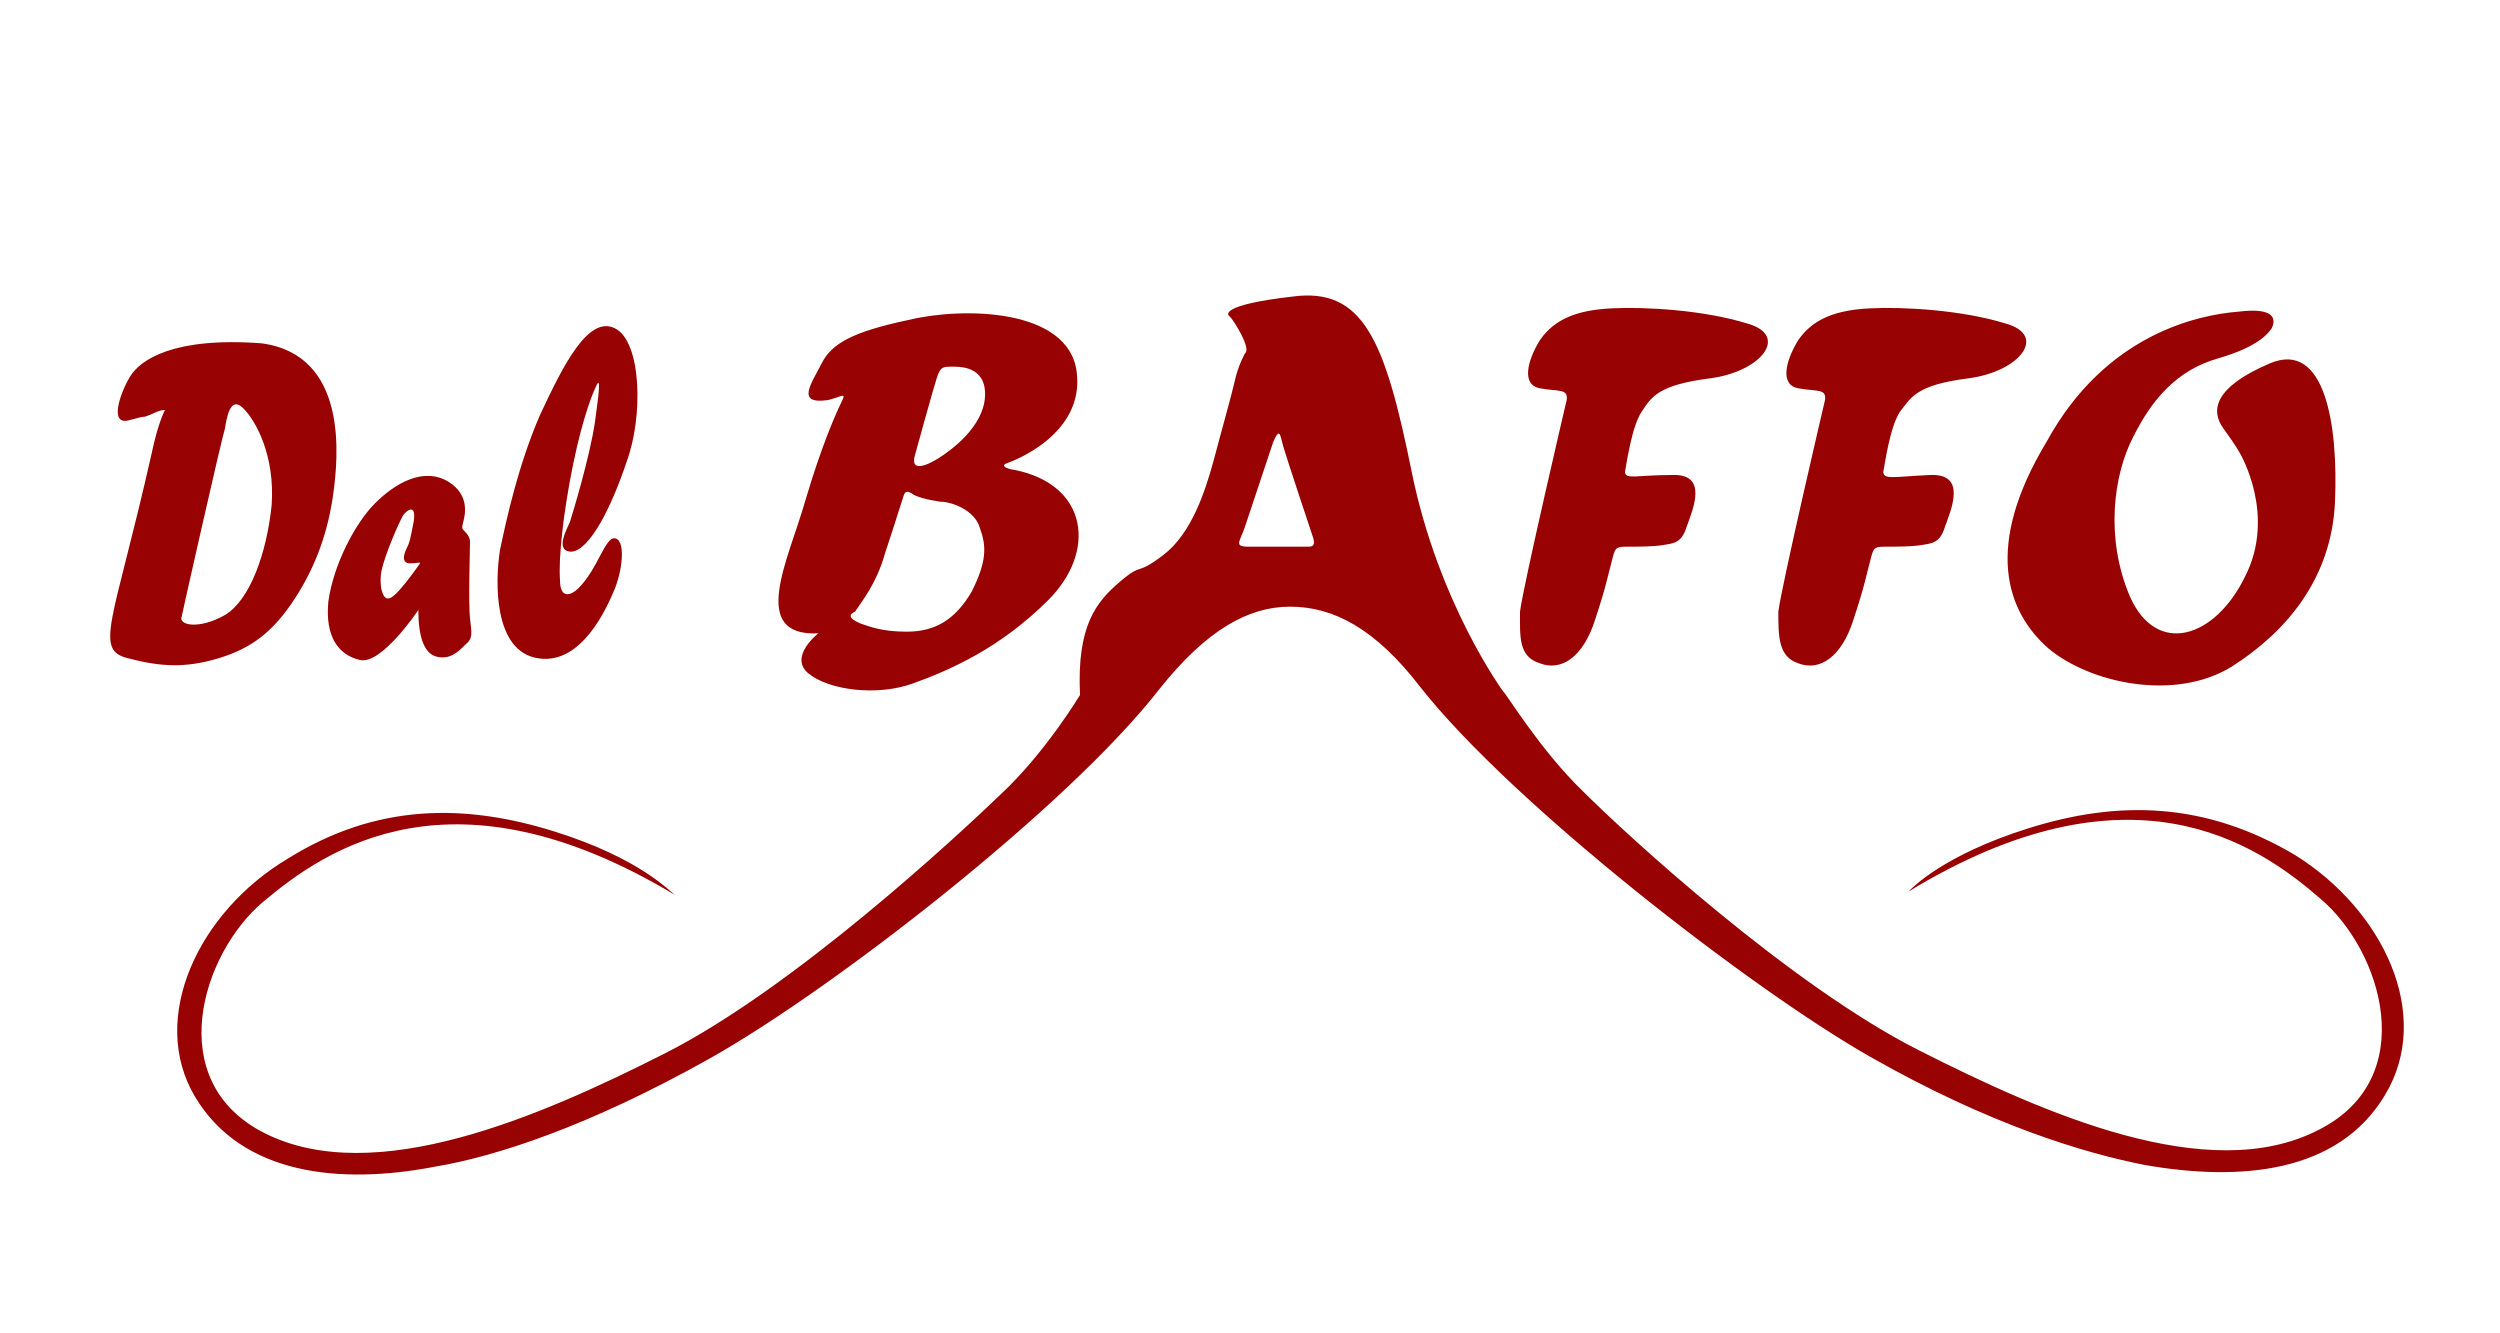
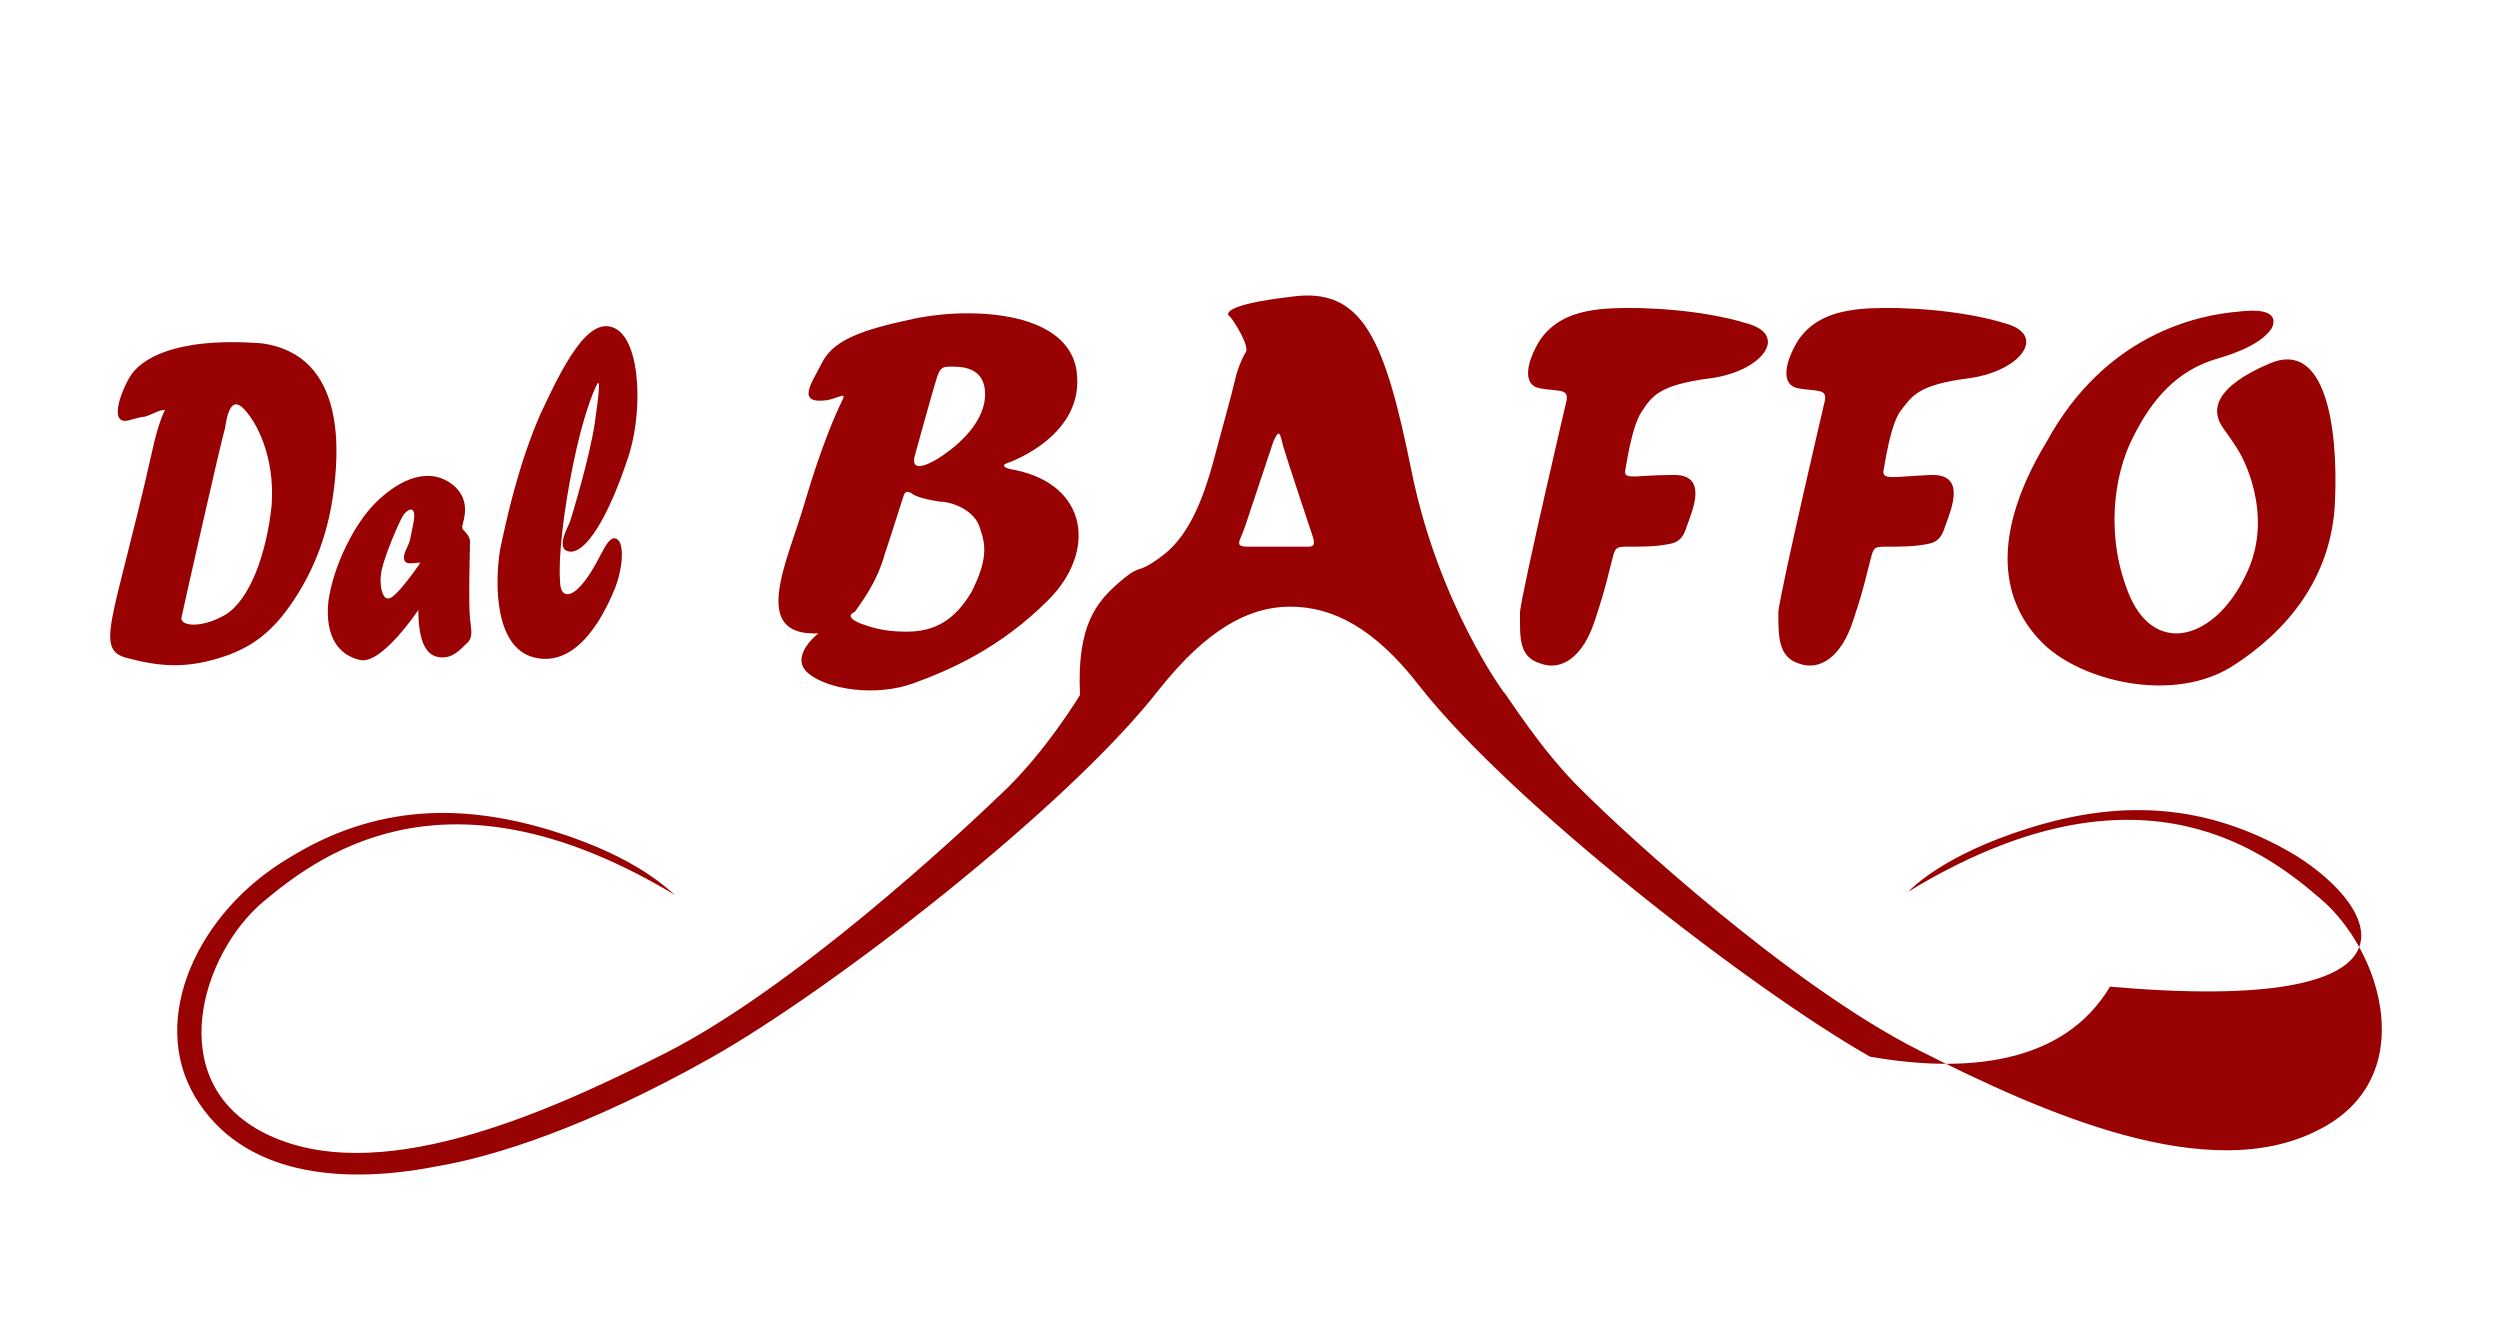
<svg xmlns="http://www.w3.org/2000/svg" version="1.1" id="Livello_1" x="0px" y="0px" viewBox="0 0 150 80" style="enable-background:new 0 0 150 80;" xml:space="preserve">
  <style type="text/css">
	.st0{fill-rule:evenodd;clip-rule:evenodd;fill:#990202;}
</style>
  <g>
    <g>
-       <path class="st0" d="M92.4,39.8c1.3,0.5,2.6-0.4,3.3-2.6c0.7-2.1,0.8-2.8,1-3.5c0.2-0.8,0.2-0.9,0.9-0.9c0.8,0,1.6,0,2.2-0.1    c0.6-0.1,1.1-0.1,1.4-1.1c0.4-1.1,1.3-3.2-0.9-3.1c-2.1,0-2.8,0.3-2.8-0.2c0.1-0.5,0.4-2.7,1-3.6c0.6-0.9,1-1.6,4.1-2    s4.8-2.6,2.2-3.3c-2.6-0.8-6.1-1-8.1-0.9c-2,0.1-3.4,0.6-4.3,1.9c-0.8,1.3-1.1,2.7,0,2.9c1.1,0.2,1.7,0,1.6,0.7    c0,0-2.6,11.1-2.8,12.7C91.2,38.2,91.1,39.4,92.4,39.8z M137.7,51.3c-5.4-3.2-10.6-3.3-16-1.6c-5.1,1.6-7,3.6-7.2,3.8    c13.3-8.1,20.9-2.9,24.7,0.4c3.7,3.1,6.1,10.8-0.1,13.9c-6.6,3.4-16.5-1-24-4.8c-7.7-3.9-17.5-12.9-20.1-15.5    c-2.6-2.5-4.7-6-4.8-6v0c0,0-3.9-5.3-5.5-13.2s-2.9-11.1-7.2-10.5c-4.3,0.5-3.9,1.1-3.7,1.2c0.2,0.2,1.3,1.9,0.9,2.2    c0,0-0.4,0.7-0.6,1.6s-0.8,3-1.3,4.9c-0.5,1.8-1.3,4.3-3,5.6c-1.7,1.3-1.2,0.4-2.6,1.6c-1.4,1.2-2.6,2.6-2.4,6.8    c0,0-2.1,3.5-4.8,6c-2.6,2.5-12.4,11.6-20.1,15.5c-7.5,3.8-17.4,8.1-24,4.8c-6.2-3.1-3.8-10.8-0.1-13.9c3.8-3.2,11.4-8.4,24.7-0.4    c-0.3-0.2-2.1-2.2-7.2-3.8c-5.4-1.7-10.7-1.7-16,1.6c-5.4,3.2-8.4,9.6-5.6,14.3c2.8,4.7,8.7,5.3,14.4,4.2    c3.6-0.6,9.2-2.4,16.5-6.5s21.5-15.1,27-22.2c2.8-3.5,5.3-4.9,7.8-4.9c2.6,0,5.1,1.3,7.8,4.8c5.5,7,19.8,18.1,27,22.2    s12.9,5.8,16.5,6.5c5.7,1,11.6,0.5,14.4-4.2C146,60.9,143,54.6,137.7,51.3z M78.5,32.8c-0.3,0-3.6,0-3.6,0c-0.9,0-0.5-0.3-0.2-1.2    c0.3-0.9,1.4-4.2,1.7-5.1c0.4-0.9,0.4-0.4,0.6,0.3c0.2,0.7,1.7,5.2,1.8,5.5C78.9,32.7,78.8,32.8,78.5,32.8z M17.7,35.9    c1.3-2,2-4.1,2.3-6.3c0.3-2.2,0.9-8.3-4.3-9c-5.3-0.4-7.3,1-7.9,2s-1.3,3,0,2.6C8.2,25.1,8.5,25,8.7,25c0.6-0.2,0.8-0.4,1.2-0.4    c0,0-0.4,0.7-0.8,2.6C6.8,37.4,5.6,39,7.7,39.5c1.9,0.5,3.4,0.6,5.4,0S16.4,37.9,17.7,35.9z M10.9,37c0.1-0.5,2.4-10.7,2.6-11.3    c0.1-0.6,0.3-2,1.1-1.2c0.8,0.8,1.9,2.9,1.7,5.8c-0.3,2.9-1.3,5.7-2.8,6.6C11.9,37.8,10.7,37.5,10.9,37z M122.9,38.9    c2.5,2.1,7.6,3.2,11,1.1c3.3-2.1,6-5.3,6.2-9.9s-0.6-9.7-3.9-8.3c-3.3,1.4-3.6,2.8-2.8,3.9c0.8,1.1,1,1.5,1,1.5s2.2,3.7,0.3,7.4    c-1.8,3.7-5.3,4.8-6.9,1.2c-1.5-3.5-1-7.3,0.2-9.6c1.1-2.2,2.6-4,5.1-4.7c2.4-0.7,3-1.5,3.2-1.8c0.2-0.4,0.4-1.3-2-1    c-2.5,0.2-8,1.4-11.5,7.8C119,32.8,120.4,36.7,122.9,38.9z M107.9,39.8c1.3,0.5,2.6-0.4,3.3-2.6c0.7-2.1,0.8-2.8,1-3.5    c0.2-0.8,0.2-0.9,0.9-0.9c0.8,0,1.6,0,2.2-0.1c0.6-0.1,1.1-0.1,1.4-1.1c0.4-1.1,1.3-3.2-0.9-3.1s-2.8,0.3-2.8-0.2    c0.1-0.5,0.4-2.7,1-3.6c0.7-0.9,1-1.6,4.1-2s4.8-2.6,2.2-3.3c-2.6-0.8-6.1-1-8.1-0.9s-3.4,0.6-4.3,1.9c-0.8,1.3-1.1,2.7,0,2.9    c1.1,0.2,1.7,0,1.6,0.7c0,0-2.6,11.1-2.8,12.7C106.7,38.2,106.7,39.4,107.9,39.8z M21.6,39.6c1.3,0.3,3.5-3,3.5-3    c0,1.5,0.3,2.6,1.1,2.8c0.8,0.2,1.3-0.3,1.7-0.7c0.5-0.4,0.4-0.7,0.3-1.6c-0.1-0.8,0-4.4,0-4.6c0-0.2-0.1-0.4-0.3-0.6    c-0.2-0.2-0.2-0.2-0.1-0.6c0.1-0.4,0.4-1.6-0.9-2.4c-1.5-0.9-3.2,0.1-4.4,1.3c-1.2,1.2-2.5,3.7-2.8,5.9    C19.5,38.2,20.3,39.3,21.6,39.6z M22.9,34.2c0.2-0.9,1-2.8,1.3-3.3c0.4-0.5,0.8-0.5,0.6,0.5c-0.2,1-0.2,1.1-0.4,1.5    c-0.2,0.4-0.3,0.9,0.2,0.9c0.5,0,0.6-0.1,0.6,0c0,0-1.5,2.2-1.9,2.1C23,36,22.7,35.2,22.9,34.2z M49.1,38c0,0-1.8,1.4-0.6,2.4    c1.2,1,4.1,1.4,6.3,0.6c2.2-0.8,5.2-2.1,8.1-5c2.9-2.9,2.4-6.9-2-7.8c-0.7-0.1-0.8-0.3-0.5-0.4s4.7-1.7,4.2-5.5    c-0.5-3.8-6.8-3.9-10.1-3.1c-3.3,0.7-4.6,1.4-5.2,2.6c-0.6,1.2-1.6,2.5,0.4,2.2c0.8-0.2,1.1-0.5,0.8,0.1s-1.2,2.6-2.2,6    C47.3,33.6,44.9,38.2,49.1,38z M54.9,27.3c0,0,1.1-4,1.3-4.6c0.2-0.6,0.3-0.7,0.8-0.7c0.5,0,2.2-0.1,2.1,1.8    c-0.1,1.8-2,3.2-2.8,3.7C55.5,28,54.6,28.3,54.9,27.3z M51.3,36.7c0.4-0.6,1.3-1.7,1.8-3.5c0.6-1.8,0.9-2.8,1.1-3.4    c0.1-0.4,0.3-0.3,0.5-0.2c0.2,0.2,1,0.4,1.7,0.5c0.7,0,2.1,0.5,2.4,1.6c0.4,1.1,0.4,2-0.5,3.8c-1,1.7-2.2,2.4-3.9,2.4    c-1.5,0-2.2-0.3-2.8-0.5C50.7,37,51.1,36.8,51.3,36.7z M32.3,39.5c2.6,0.4,4.1-3,4.6-4.2c0.5-1.3,0.6-2.9,0-3    c-0.6-0.1-1,1.8-2.2,3c-0.4,0.4-1.1,0.7-1.1-0.5c-0.1-1.3,0.2-4.1,0.8-7s1.2-4.3,1.4-4.7c0.2-0.4,0.2,0.1-0.1,2.2    c-0.3,2.1-1.4,5.7-1.5,6s-1,1.8,0.1,1.8c1.1-0.1,2.4-2.7,3.3-5.4c1-2.7,0.9-7.2-0.7-8s-3.1,2.2-4.5,5.2c-1.3,3-2,6.2-2.4,8.1    C29.7,34.9,29.6,39.1,32.3,39.5z" />
+       <path class="st0" d="M92.4,39.8c1.3,0.5,2.6-0.4,3.3-2.6c0.7-2.1,0.8-2.8,1-3.5c0.2-0.8,0.2-0.9,0.9-0.9c0.8,0,1.6,0,2.2-0.1    c0.6-0.1,1.1-0.1,1.4-1.1c0.4-1.1,1.3-3.2-0.9-3.1c-2.1,0-2.8,0.3-2.8-0.2c0.1-0.5,0.4-2.7,1-3.6c0.6-0.9,1-1.6,4.1-2    s4.8-2.6,2.2-3.3c-2.6-0.8-6.1-1-8.1-0.9c-2,0.1-3.4,0.6-4.3,1.9c-0.8,1.3-1.1,2.7,0,2.9c1.1,0.2,1.7,0,1.6,0.7    c0,0-2.6,11.1-2.8,12.7C91.2,38.2,91.1,39.4,92.4,39.8z M137.7,51.3c-5.4-3.2-10.6-3.3-16-1.6c-5.1,1.6-7,3.6-7.2,3.8    c13.3-8.1,20.9-2.9,24.7,0.4c3.7,3.1,6.1,10.8-0.1,13.9c-6.6,3.4-16.5-1-24-4.8c-7.7-3.9-17.5-12.9-20.1-15.5    c-2.6-2.5-4.7-6-4.8-6v0c0,0-3.9-5.3-5.5-13.2s-2.9-11.1-7.2-10.5c-4.3,0.5-3.9,1.1-3.7,1.2c0.2,0.2,1.3,1.9,0.9,2.2    c0,0-0.4,0.7-0.6,1.6s-0.8,3-1.3,4.9c-0.5,1.8-1.3,4.3-3,5.6c-1.7,1.3-1.2,0.4-2.6,1.6c-1.4,1.2-2.6,2.6-2.4,6.8    c0,0-2.1,3.5-4.8,6c-2.6,2.5-12.4,11.6-20.1,15.5c-7.5,3.8-17.4,8.1-24,4.8c-6.2-3.1-3.8-10.8-0.1-13.9c3.8-3.2,11.4-8.4,24.7-0.4    c-0.3-0.2-2.1-2.2-7.2-3.8c-5.4-1.7-10.7-1.7-16,1.6c-5.4,3.2-8.4,9.6-5.6,14.3c2.8,4.7,8.7,5.3,14.4,4.2    c3.6-0.6,9.2-2.4,16.5-6.5s21.5-15.1,27-22.2c2.8-3.5,5.3-4.9,7.8-4.9c2.6,0,5.1,1.3,7.8,4.8c5.5,7,19.8,18.1,27,22.2    c5.7,1,11.6,0.5,14.4-4.2C146,60.9,143,54.6,137.7,51.3z M78.5,32.8c-0.3,0-3.6,0-3.6,0c-0.9,0-0.5-0.3-0.2-1.2    c0.3-0.9,1.4-4.2,1.7-5.1c0.4-0.9,0.4-0.4,0.6,0.3c0.2,0.7,1.7,5.2,1.8,5.5C78.9,32.7,78.8,32.8,78.5,32.8z M17.7,35.9    c1.3-2,2-4.1,2.3-6.3c0.3-2.2,0.9-8.3-4.3-9c-5.3-0.4-7.3,1-7.9,2s-1.3,3,0,2.6C8.2,25.1,8.5,25,8.7,25c0.6-0.2,0.8-0.4,1.2-0.4    c0,0-0.4,0.7-0.8,2.6C6.8,37.4,5.6,39,7.7,39.5c1.9,0.5,3.4,0.6,5.4,0S16.4,37.9,17.7,35.9z M10.9,37c0.1-0.5,2.4-10.7,2.6-11.3    c0.1-0.6,0.3-2,1.1-1.2c0.8,0.8,1.9,2.9,1.7,5.8c-0.3,2.9-1.3,5.7-2.8,6.6C11.9,37.8,10.7,37.5,10.9,37z M122.9,38.9    c2.5,2.1,7.6,3.2,11,1.1c3.3-2.1,6-5.3,6.2-9.9s-0.6-9.7-3.9-8.3c-3.3,1.4-3.6,2.8-2.8,3.9c0.8,1.1,1,1.5,1,1.5s2.2,3.7,0.3,7.4    c-1.8,3.7-5.3,4.8-6.9,1.2c-1.5-3.5-1-7.3,0.2-9.6c1.1-2.2,2.6-4,5.1-4.7c2.4-0.7,3-1.5,3.2-1.8c0.2-0.4,0.4-1.3-2-1    c-2.5,0.2-8,1.4-11.5,7.8C119,32.8,120.4,36.7,122.9,38.9z M107.9,39.8c1.3,0.5,2.6-0.4,3.3-2.6c0.7-2.1,0.8-2.8,1-3.5    c0.2-0.8,0.2-0.9,0.9-0.9c0.8,0,1.6,0,2.2-0.1c0.6-0.1,1.1-0.1,1.4-1.1c0.4-1.1,1.3-3.2-0.9-3.1s-2.8,0.3-2.8-0.2    c0.1-0.5,0.4-2.7,1-3.6c0.7-0.9,1-1.6,4.1-2s4.8-2.6,2.2-3.3c-2.6-0.8-6.1-1-8.1-0.9s-3.4,0.6-4.3,1.9c-0.8,1.3-1.1,2.7,0,2.9    c1.1,0.2,1.7,0,1.6,0.7c0,0-2.6,11.1-2.8,12.7C106.7,38.2,106.7,39.4,107.9,39.8z M21.6,39.6c1.3,0.3,3.5-3,3.5-3    c0,1.5,0.3,2.6,1.1,2.8c0.8,0.2,1.3-0.3,1.7-0.7c0.5-0.4,0.4-0.7,0.3-1.6c-0.1-0.8,0-4.4,0-4.6c0-0.2-0.1-0.4-0.3-0.6    c-0.2-0.2-0.2-0.2-0.1-0.6c0.1-0.4,0.4-1.6-0.9-2.4c-1.5-0.9-3.2,0.1-4.4,1.3c-1.2,1.2-2.5,3.7-2.8,5.9    C19.5,38.2,20.3,39.3,21.6,39.6z M22.9,34.2c0.2-0.9,1-2.8,1.3-3.3c0.4-0.5,0.8-0.5,0.6,0.5c-0.2,1-0.2,1.1-0.4,1.5    c-0.2,0.4-0.3,0.9,0.2,0.9c0.5,0,0.6-0.1,0.6,0c0,0-1.5,2.2-1.9,2.1C23,36,22.7,35.2,22.9,34.2z M49.1,38c0,0-1.8,1.4-0.6,2.4    c1.2,1,4.1,1.4,6.3,0.6c2.2-0.8,5.2-2.1,8.1-5c2.9-2.9,2.4-6.9-2-7.8c-0.7-0.1-0.8-0.3-0.5-0.4s4.7-1.7,4.2-5.5    c-0.5-3.8-6.8-3.9-10.1-3.1c-3.3,0.7-4.6,1.4-5.2,2.6c-0.6,1.2-1.6,2.5,0.4,2.2c0.8-0.2,1.1-0.5,0.8,0.1s-1.2,2.6-2.2,6    C47.3,33.6,44.9,38.2,49.1,38z M54.9,27.3c0,0,1.1-4,1.3-4.6c0.2-0.6,0.3-0.7,0.8-0.7c0.5,0,2.2-0.1,2.1,1.8    c-0.1,1.8-2,3.2-2.8,3.7C55.5,28,54.6,28.3,54.9,27.3z M51.3,36.7c0.4-0.6,1.3-1.7,1.8-3.5c0.6-1.8,0.9-2.8,1.1-3.4    c0.1-0.4,0.3-0.3,0.5-0.2c0.2,0.2,1,0.4,1.7,0.5c0.7,0,2.1,0.5,2.4,1.6c0.4,1.1,0.4,2-0.5,3.8c-1,1.7-2.2,2.4-3.9,2.4    c-1.5,0-2.2-0.3-2.8-0.5C50.7,37,51.1,36.8,51.3,36.7z M32.3,39.5c2.6,0.4,4.1-3,4.6-4.2c0.5-1.3,0.6-2.9,0-3    c-0.6-0.1-1,1.8-2.2,3c-0.4,0.4-1.1,0.7-1.1-0.5c-0.1-1.3,0.2-4.1,0.8-7s1.2-4.3,1.4-4.7c0.2-0.4,0.2,0.1-0.1,2.2    c-0.3,2.1-1.4,5.7-1.5,6s-1,1.8,0.1,1.8c1.1-0.1,2.4-2.7,3.3-5.4c1-2.7,0.9-7.2-0.7-8s-3.1,2.2-4.5,5.2c-1.3,3-2,6.2-2.4,8.1    C29.7,34.9,29.6,39.1,32.3,39.5z" />
    </g>
  </g>
</svg>